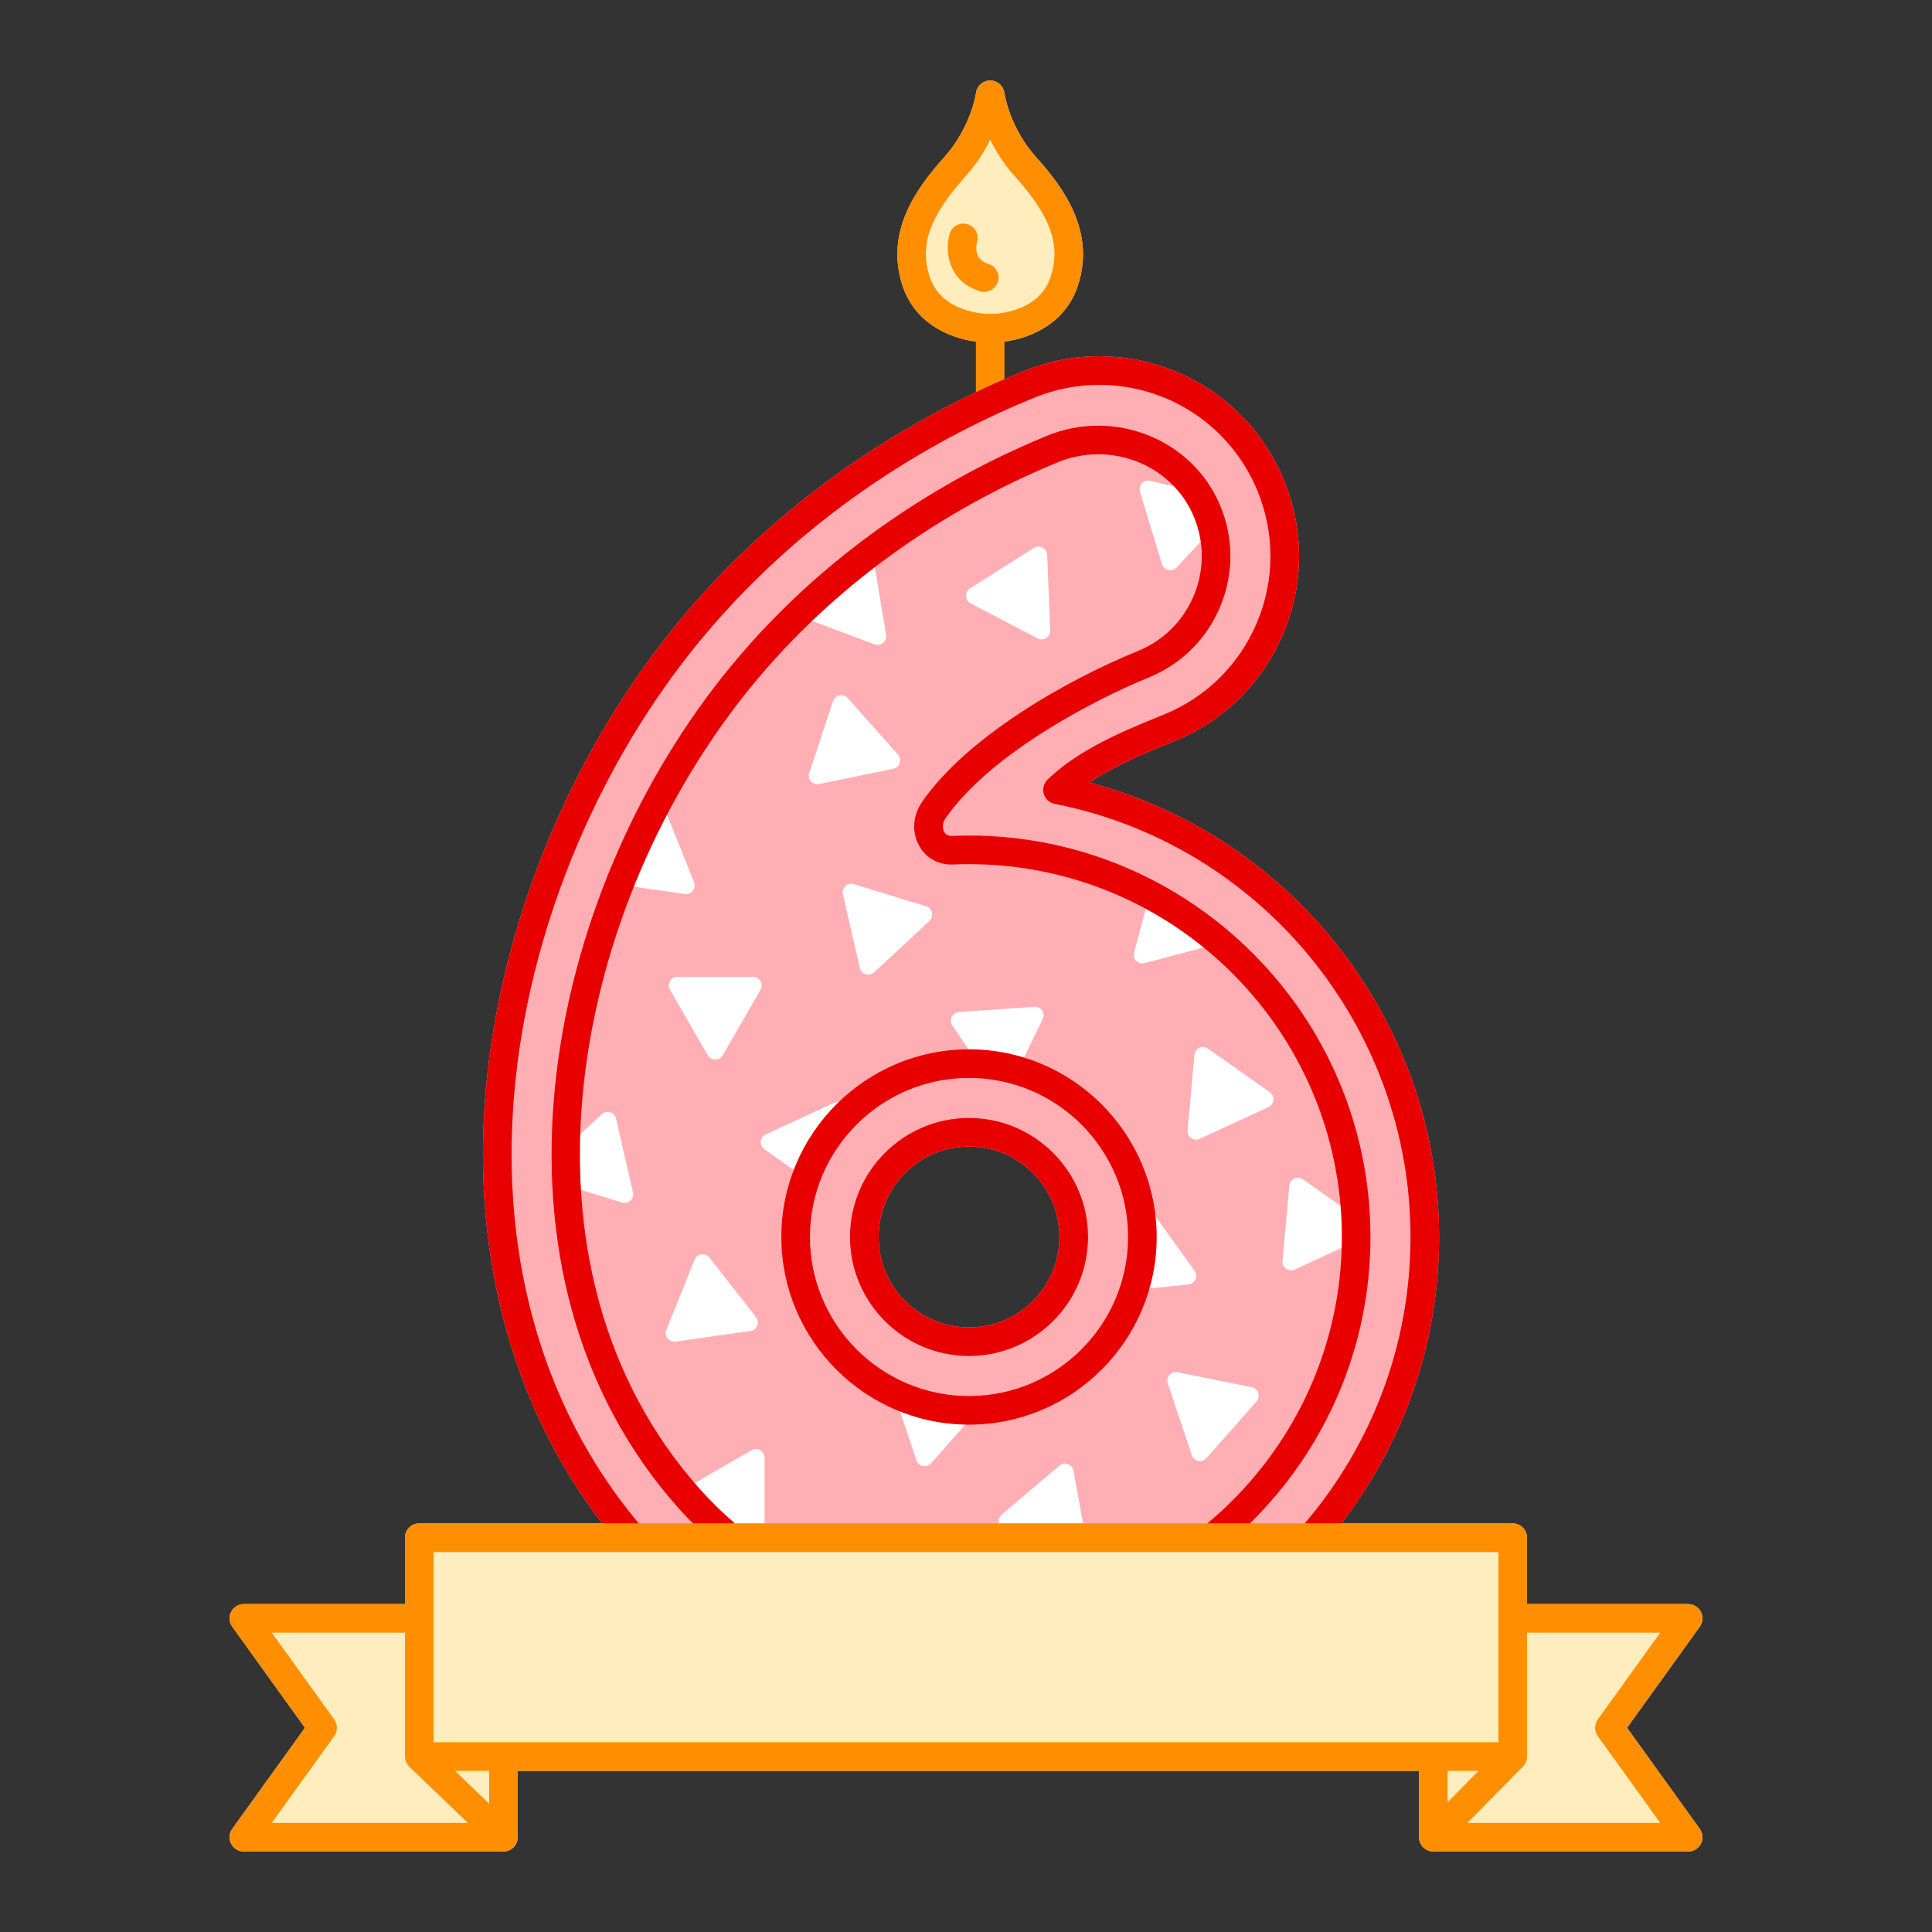
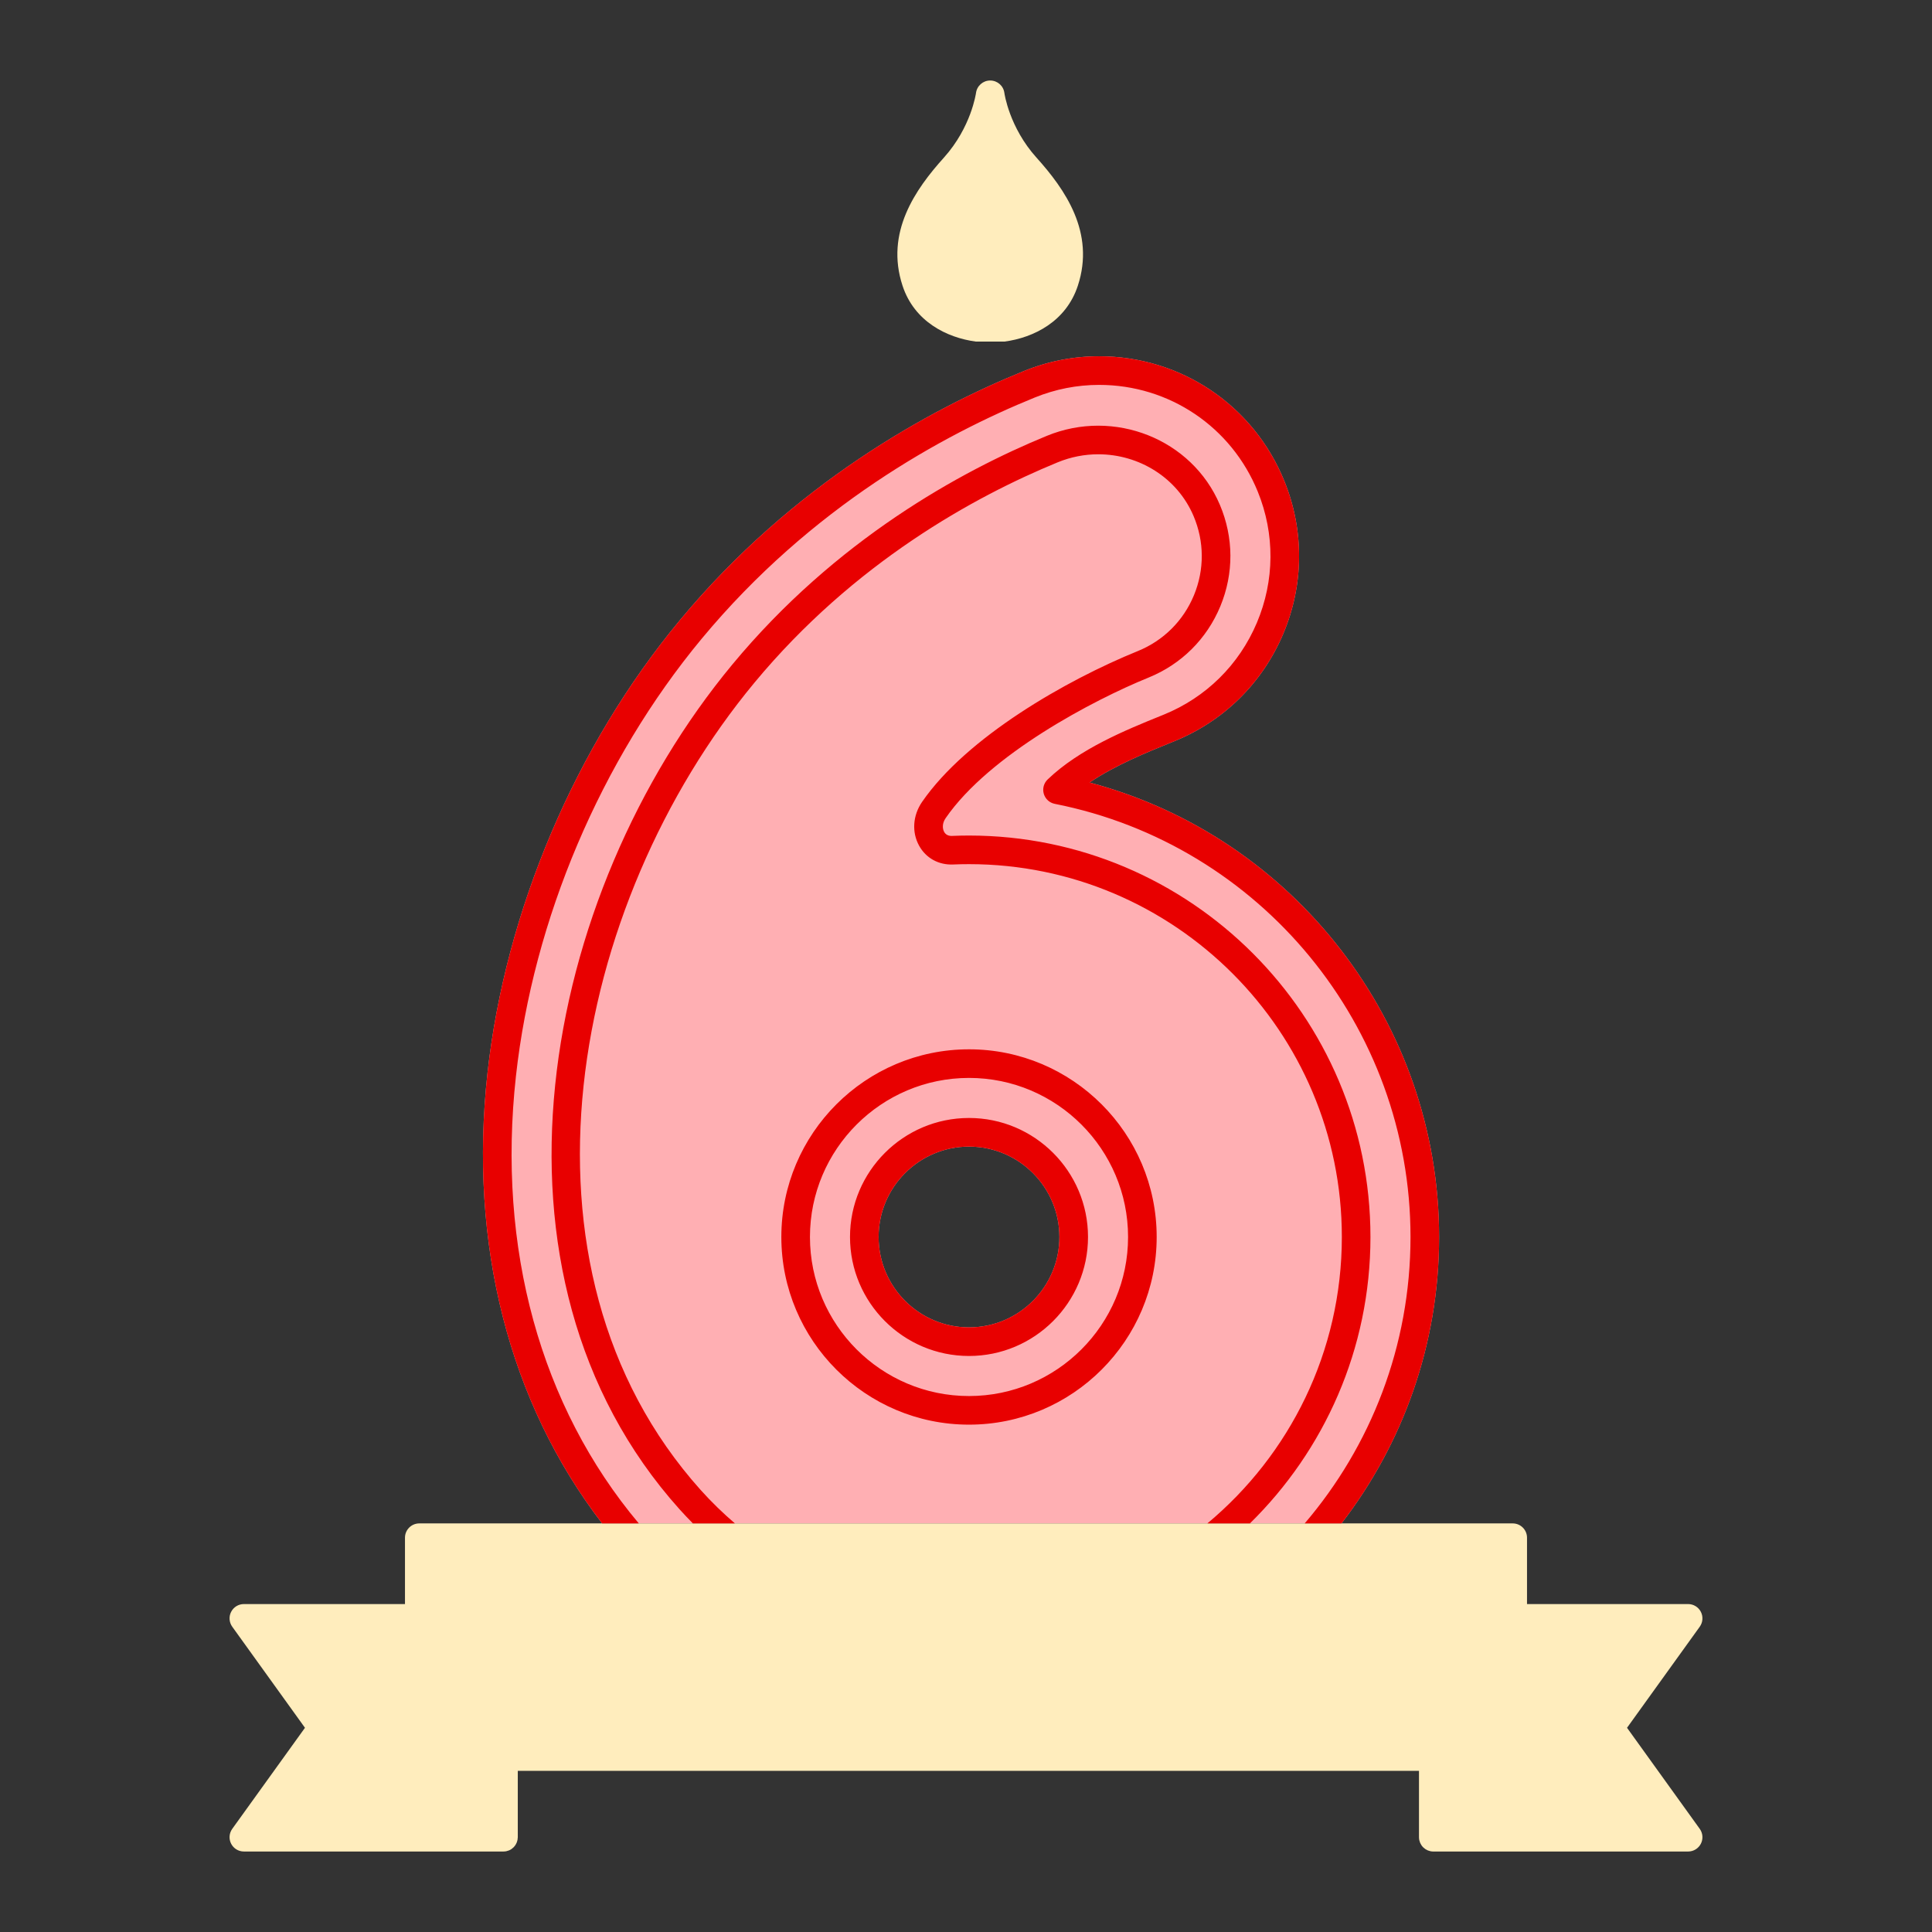
<svg xmlns="http://www.w3.org/2000/svg" version="1.1" id="Layer_1" x="0px" y="0px" viewBox="0 0 1200 1200" enable-background="new 0 0 1200 1200" xml:space="preserve">
  <rect x="0" y="0" width="1200" height="1200" fill="#333333" stroke="none" />
  <g>
    <path fill="#FFAFB3" d="M676.729,486.041c16.055-10.808,35.495-18.692,50.657-24.841l2.043-0.83   c30.71-12.474,54.724-36.159,67.619-66.698c12.893-30.536,13.123-64.268,0.649-94.975c-19.103-47.025-64.241-77.408-114.993-77.408   c-16.04,0-31.745,3.077-46.678,9.145c-58.721,23.852-143.501,70.105-213.921,154.994c-64.714,78.012-108.2,180.414-119.309,280.948   c-11.756,106.403,13.47,204.719,71.204,279.84h459.233c37.991-49.294,60.625-111.004,60.625-177.909   C893.859,635.517,803.601,519.66,676.729,486.041z M601.868,824.454c-30.958,0-56.145-25.185-56.145-56.144   c0-30.958,25.187-56.144,56.145-56.144c30.958,0,56.145,25.185,56.145,56.144C658.014,799.269,632.827,824.454,601.868,824.454z" />
-     <path fill="#FFFFFF" d="M750.332,651.309l38.356,27.073c3.376,2.383,2.906,7.526-0.845,9.259l-42.624,19.68   c-3.751,1.732-7.971-1.247-7.596-5.362l4.268-46.754C742.267,651.091,746.956,648.926,750.332,651.309z M804.169,788.527   l38.09-17.587c0.01-0.881,0.067-1.749,0.067-2.632c0-4.264-0.12-8.5-0.341-12.711l-32.703-23.083   c-3.376-2.383-8.065-0.218-8.441,3.897l-4.268,46.754C796.198,787.28,800.417,790.259,804.169,788.527z M710.908,598.234   l45.376-12.048c0.569-0.152,1.068-0.399,1.525-0.692c-13.4-11.448-28.053-21.457-43.747-29.773l-9.713,35.924   C703.27,595.634,706.914,599.295,710.908,598.234z M725.332,859.278l14.917,44.514c1.313,3.918,6.375,4.946,9.111,1.85   l31.093-35.176c2.737-3.096,1.095-7.993-2.954-8.815l-46.01-9.338C727.44,851.49,724.019,855.36,725.332,859.278z M721.724,350.359   c1.203,3.953,6.234,5.121,9.056,2.103l22.487-24.052c-0.927-3.827-2.163-7.633-3.754-11.382c-1.769-4.169-3.907-8.061-6.333-11.692   l-28.776-6.682c-4.025-0.934-7.552,2.839-6.349,6.792L721.724,350.359z M474.855,905.428c0-4.132-4.473-6.714-8.052-4.649   l-40.658,23.474c-0.891,0.514-1.559,1.221-2.006,2.025c1.483,1.733,2.967,3.466,4.5,5.176c2.393,2.668,4.862,5.243,7.357,7.784   l12.088,6.979h26.771V905.428z M419.63,833.284l46.483-6.593c4.091-0.581,6.02-5.372,3.472-8.625l-28.951-36.958   c-2.548-3.253-7.662-2.528-9.205,1.305l-17.531,43.552C412.354,829.799,415.539,833.865,419.63,833.284z M578.32,908.88   l29.204-33.04c-1.873,0.098-3.758,0.15-5.655,0.15c-16.692,0-32.508-3.818-46.623-10.627l13.963,41.667   C570.521,910.949,575.583,911.976,578.32,908.88z M738.196,797.794c4.111-0.417,6.229-5.129,3.812-8.48l-27.46-38.08   c-1.623-2.251-4.458-2.716-6.668-1.664c1.074,6.091,1.666,12.345,1.666,18.74c0,11.478-1.823,22.534-5.165,32.916L738.196,797.794z    M602.874,374.731l41.578,21.804c3.659,1.919,8.024-0.843,7.856-4.972l-1.906-46.909c-0.168-4.129-4.742-6.528-8.234-4.318   l-39.672,25.105C599.005,367.651,599.214,372.811,602.874,374.731z M474.786,713.86l25.716,18.152   c5.411-15.063,14.077-28.585,25.163-39.701l0.185-2.028c0.376-4.115-3.844-7.093-7.596-5.361l-42.624,19.68   C471.88,706.333,471.41,711.477,474.786,713.86z M416.126,614.757l23.474,40.658c2.066,3.578,7.231,3.578,9.297,0l23.474-40.658   c2.066-3.578-0.517-8.051-4.649-8.051h-46.948C416.643,606.706,414.06,611.178,416.126,614.757z M431.098,547.977l-17.436-43.59   c-1.129-2.821-4.19-3.949-6.748-3.064c-8.122,15.55-15.489,31.643-22.008,48.135l40.444,5.826   C429.439,555.873,432.633,551.813,431.098,547.977z M386.357,746.896c3.95,1.212,7.731-2.307,6.806-6.334l-10.517-45.755   c-0.926-4.027-5.863-5.542-8.888-2.727l-22.235,20.695c-0.094,7.878,0.047,15.736,0.428,23.566L386.357,746.896z M517.412,435.476   l-14.759,44.568c-1.299,3.923,2.135,7.78,6.182,6.944l45.976-9.502c4.047-0.836,5.67-5.74,2.923-8.826l-31.217-35.065   C523.769,430.508,518.711,431.553,517.412,435.476z M607.6,660.788c8.444,0.445,16.622,1.891,24.445,4.179l15.596-31.923   c1.814-3.713-1.072-7.996-5.194-7.711l-46.836,3.244c-4.122,0.286-6.389,4.926-4.081,8.353L607.6,660.788z M523.534,555.49   l10.517,45.755c0.925,4.027,5.863,5.542,8.888,2.727l34.367-31.985c3.025-2.815,1.868-7.849-2.083-9.061l-44.883-13.77   C526.389,547.944,522.608,551.463,523.534,555.49z M620.556,946.217h52.191l-5.988-32.747c-0.743-4.065-5.608-5.8-8.756-3.124   l-35.773,30.405C620.531,942.194,620.055,944.33,620.556,946.217z M499.235,383.735l43.959,16.482   c3.869,1.451,7.858-1.831,7.179-5.907l-7.706-46.312c-0.317-1.906-1.557-3.288-3.099-3.982   c-14.486,10.998-29.015,23.305-43.243,37.062C496.892,382.237,497.863,383.22,499.235,383.735z" />
    <path fill="#FFEDBD" d="M560.585,177.472c-10.892-33.13,8-59.921,25.674-79.559c16.973-18.857,19.922-39.962,19.951-40.17   c0.583-4.422,4.354-7.742,8.81-7.742c0.012,0,0.023,0,0.036,0c4.471,0.017,8.234,3.338,8.784,7.774   c0.025,0.179,2.972,21.281,19.946,40.138c17.674,19.641,36.566,46.432,25.674,79.559c-7.334,22.308-27.504,32.274-45.553,34.693   h-17.77C588.089,209.746,567.919,199.78,560.585,177.472z M1010.577,1073.159l45.165-62.77c1.948-2.704,2.215-6.273,0.696-9.241   s-4.574-4.833-7.907-4.833H948.458v-41.214c0-4.908-3.978-8.885-8.885-8.885H260.427c-4.907,0-8.885,3.977-8.885,8.885v41.214   H151.469c-3.333,0-6.387,1.865-7.907,4.833s-1.252,6.536,0.696,9.241l45.165,62.77l-45.165,62.767   c-1.948,2.704-2.215,6.273-0.696,9.241s4.574,4.833,7.907,4.833h161.252c0.021,0,0.041-0.006,0.062-0.006   c0.57-0.004,1.139-0.059,1.699-0.171c0.384-0.077,0.743-0.213,1.107-0.337c0.191-0.065,0.389-0.101,0.575-0.179   c0.543-0.229,1.058-0.509,1.539-0.836c0.108-0.074,0.201-0.174,0.306-0.252c0.372-0.278,0.734-0.567,1.058-0.898   c0.022-0.022,0.048-0.037,0.07-0.059c0.144-0.15,0.245-0.324,0.376-0.482c0.224-0.268,0.452-0.529,0.643-0.823   c0.154-0.236,0.268-0.486,0.397-0.732c0.139-0.265,0.287-0.522,0.4-0.802c0.113-0.282,0.185-0.573,0.268-0.863   c0.076-0.265,0.166-0.522,0.217-0.795c0.065-0.348,0.082-0.698,0.106-1.05c0.014-0.202,0.061-0.395,0.061-0.6v-41.214h559.75   v41.214c0,0.011,0.003,0.02,0.003,0.031c0.002,0.585,0.059,1.17,0.176,1.745c0.039,0.191,0.117,0.365,0.168,0.551   c0.101,0.372,0.193,0.747,0.343,1.106c0.128,0.306,0.306,0.582,0.466,0.87c0.122,0.218,0.215,0.448,0.357,0.658   c0.327,0.484,0.702,0.933,1.115,1.344c0.008,0.008,0.013,0.018,0.022,0.026c0.132,0.129,0.284,0.22,0.422,0.34   c0.293,0.255,0.583,0.515,0.908,0.731c0.237,0.157,0.491,0.269,0.739,0.401c0.26,0.14,0.509,0.294,0.783,0.408   c0.304,0.125,0.619,0.199,0.932,0.289c0.24,0.069,0.47,0.162,0.718,0.211c0.572,0.113,1.151,0.174,1.732,0.174h158.29   c3.333,0,6.387-1.865,7.907-4.833s1.252-6.536-0.696-9.241L1010.577,1073.159z" />
-     <path fill="#FF8E00" d="M1010.577,1073.159l45.165-62.77c1.948-2.704,2.215-6.273,0.696-9.241s-4.574-4.833-7.907-4.833H948.458   v-41.214c0-4.908-3.978-8.885-8.885-8.885H260.427c-4.907,0-8.885,3.977-8.885,8.885v41.214H151.469   c-3.333,0-6.387,1.865-7.907,4.833s-1.252,6.536,0.696,9.241l45.165,62.77l-45.165,62.767c-1.948,2.704-2.215,6.273-0.696,9.241   s4.574,4.833,7.907,4.833h161.252c0.021,0,0.041-0.006,0.062-0.006c0.57-0.004,1.139-0.059,1.699-0.171   c0.384-0.077,0.743-0.213,1.107-0.337c0.191-0.065,0.389-0.101,0.575-0.179c0.543-0.229,1.058-0.509,1.539-0.836   c0.108-0.074,0.201-0.174,0.306-0.252c0.372-0.278,0.734-0.567,1.058-0.898c0.022-0.022,0.048-0.037,0.07-0.059   c0.144-0.15,0.245-0.324,0.376-0.482c0.224-0.268,0.452-0.529,0.643-0.823c0.154-0.236,0.268-0.486,0.397-0.732   c0.139-0.265,0.287-0.522,0.4-0.802c0.113-0.282,0.185-0.573,0.268-0.863c0.076-0.265,0.166-0.522,0.217-0.795   c0.065-0.348,0.082-0.698,0.106-1.05c0.014-0.202,0.061-0.395,0.061-0.6v-41.214h559.75v41.214c0,0.011,0.003,0.02,0.003,0.031   c0.002,0.585,0.059,1.17,0.176,1.745c0.039,0.191,0.117,0.365,0.168,0.551c0.101,0.372,0.193,0.747,0.343,1.106   c0.128,0.306,0.306,0.582,0.466,0.87c0.122,0.218,0.215,0.448,0.357,0.658c0.327,0.484,0.702,0.933,1.115,1.344   c0.008,0.008,0.013,0.018,0.022,0.026c0.132,0.129,0.284,0.22,0.422,0.34c0.293,0.255,0.583,0.515,0.908,0.731   c0.237,0.157,0.491,0.269,0.739,0.401c0.26,0.14,0.509,0.294,0.783,0.408c0.304,0.125,0.619,0.199,0.932,0.289   c0.24,0.069,0.47,0.162,0.718,0.211c0.572,0.113,1.151,0.174,1.732,0.174h158.29c3.333,0,6.387-1.865,7.907-4.833   s1.252-6.536-0.696-9.241L1010.577,1073.159z M207.58,1078.348c2.231-3.1,2.231-7.277,0-10.377l-38.772-53.885h82.734v76.93   c0,0.031,0.009,0.06,0.009,0.091c0.004,0.383,0.062,0.762,0.115,1.142c0.028,0.201,0.03,0.409,0.071,0.606   c0.068,0.32,0.189,0.627,0.292,0.939c0.078,0.236,0.13,0.483,0.227,0.709c0.095,0.223,0.235,0.427,0.349,0.642   c0.156,0.295,0.296,0.599,0.484,0.873c0.109,0.159,0.253,0.299,0.373,0.452c0.243,0.309,0.482,0.62,0.763,0.894   c0.021,0.02,0.035,0.045,0.056,0.065l36.324,34.799H168.808L207.58,1078.348z M282.543,1099.901h21.293v20.4L282.543,1099.901z    M269.312,1082.131V963.987h661.377v118.145H269.312z M918.356,1099.901l-19.23,19.529v-19.529H918.356z M911.458,1132.23   l34.393-34.927c0.003-0.004,0.006-0.007,0.009-0.009l0.044-0.045c0.107-0.108,0.18-0.235,0.279-0.347   c0.282-0.317,0.561-0.635,0.796-0.99c0.151-0.229,0.258-0.474,0.386-0.711c0.146-0.271,0.305-0.531,0.422-0.818   c0.119-0.291,0.19-0.592,0.277-0.892c0.074-0.255,0.169-0.501,0.221-0.766c0.081-0.413,0.104-0.831,0.126-1.251   c0.008-0.155,0.046-0.302,0.046-0.458v-0.067c0-0.001,0-0.003,0-0.004v-76.859h82.734l-38.772,53.885   c-2.231,3.1-2.231,7.277,0,10.377l38.772,53.882H911.458z M619.823,174.967c-1.157,3.847-4.685,6.331-8.506,6.331   c-0.846,0-1.708-0.121-2.561-0.379c-19.592-5.889-22.078-24.491-18.969-35.56c1.328-4.72,6.234-7.488,10.957-6.149   c4.701,1.319,7.45,6.184,6.169,10.886c-0.846,3.28-1.851,11.158,6.959,13.805C618.571,165.313,621.236,170.27,619.823,174.967z    M606.137,212.165v31.446c6.103-2.904,12.035-5.592,17.77-8.081v-23.366c18.048-2.419,38.218-12.385,45.553-34.693   c10.892-33.128-8-59.918-25.674-79.559c-16.974-18.857-19.922-39.959-19.946-40.138c-0.549-4.437-4.312-7.757-8.784-7.774   c-0.013,0-0.025,0-0.036,0c-4.456,0-8.227,3.32-8.81,7.742c-0.029,0.208-2.978,21.313-19.951,40.17   c-17.674,19.638-36.566,46.429-25.674,79.559C567.919,199.78,588.089,209.746,606.137,212.165z M599.468,109.8   c6.949-7.722,11.959-15.711,15.554-22.97c3.595,7.259,8.604,15.248,15.554,22.97c22.072,24.526,28.446,42.524,22.001,62.125   c-7.381,22.449-34.488,23.097-37.556,23.097s-30.175-0.648-37.556-23.097C571.021,152.321,577.396,134.323,599.468,109.8z" />
    <path fill="#E80000" d="M718.431,768.31c0-64.274-52.29-116.562-116.562-116.562S485.306,704.036,485.306,768.31   s52.29,116.565,116.562,116.565S718.431,832.584,718.431,768.31z M503.076,768.31c0-54.475,44.318-98.793,98.793-98.793   c54.475,0,98.793,44.318,98.793,98.793c0,54.475-44.318,98.795-98.793,98.795C547.393,867.106,503.076,822.785,503.076,768.31z    M422.025,937.384c-130.844-145.895-86.021-381.363,32.905-524.725c64.181-77.37,141.593-119.889,195.232-141.93   c41.944-17.243,90.187,1.97,107.53,42.828c8.599,20.263,8.708,42.614,0.311,62.941c-8.401,20.329-24.247,36.083-44.623,44.358   c-33.984,13.805-98.774,47.733-126.047,87.331c-2.298,3.332-1.922,6.667-0.904,8.509c0.972,1.758,2.668,2.6,4.946,2.496   c3.462-0.15,6.993-0.226,10.493-0.226c137.488,0,249.343,111.854,249.343,249.342c0,69.617-28.709,132.63-74.869,177.909h-26.421   c50.998-42.514,83.521-106.477,83.521-177.909c0-127.689-103.883-231.572-231.573-231.572c-3.245,0-6.519,0.069-9.728,0.208   c-9.129,0.434-17.009-3.965-21.259-11.647c-4.646-8.399-3.949-18.82,1.818-27.193c27.729-40.257,89.513-75.64,133.995-93.711   c15.929-6.47,28.319-18.788,34.886-34.681c6.565-15.89,6.479-33.368-0.246-49.214c-10.16-23.939-33.984-38.339-59.169-38.339   c-8.418,0-16.985,1.608-25.248,5.004c-51.772,21.278-126.465,62.287-188.31,136.84C354.492,561.565,310.817,786.768,435.255,925.52   c6.678,7.446,13.788,14.308,21.205,20.697h-26.093C427.532,943.348,424.743,940.413,422.025,937.384z M374.001,946.217   c-57.733-75.121-82.96-173.437-71.204-279.84c11.109-100.534,54.595-202.936,119.309-280.948   c70.42-84.89,155.2-131.142,213.921-154.994c14.933-6.068,30.637-9.145,46.678-9.145c50.753,0,95.89,30.383,114.993,77.408   c12.474,30.707,12.244,64.439-0.649,94.975c-12.895,30.539-36.909,54.223-67.619,66.698l-2.043,0.83   c-15.162,6.149-34.603,14.033-50.657,24.841c126.872,33.619,217.129,149.476,217.129,282.267   c0,66.906-22.633,128.616-60.625,177.909h-22.866c40.952-47.926,65.72-110.075,65.72-177.909   c0-130.584-92.929-243.728-220.965-269.029c-3.248-0.642-5.87-3.037-6.803-6.212s-0.023-6.609,2.362-8.905   c19.792-19.057,48.825-30.831,70.025-39.43l2.035-0.824c26.312-10.687,46.887-30.982,57.936-57.147   c11.047-26.163,11.245-55.065,0.557-81.376c-16.369-40.292-55.045-66.325-98.531-66.325c-13.735,0-27.19,2.638-39.989,7.838   c-56.835,23.086-138.869,67.828-206.931,149.875c-62.553,75.409-104.587,174.387-115.323,271.554   c-11.822,106.985,15.251,205.208,76.309,277.891H374.001z M675.784,768.31c0-40.757-33.158-73.914-73.915-73.914   c-40.757,0-73.915,33.156-73.915,73.914c0,40.757,33.158,73.914,73.915,73.914C642.626,842.224,675.784,809.067,675.784,768.31z    M545.723,768.31c0-30.958,25.187-56.144,56.145-56.144c30.958,0,56.145,25.185,56.145,56.144   c0,30.958-25.187,56.144-56.145,56.144C570.91,824.454,545.723,799.269,545.723,768.31z" />
  </g>
</svg>